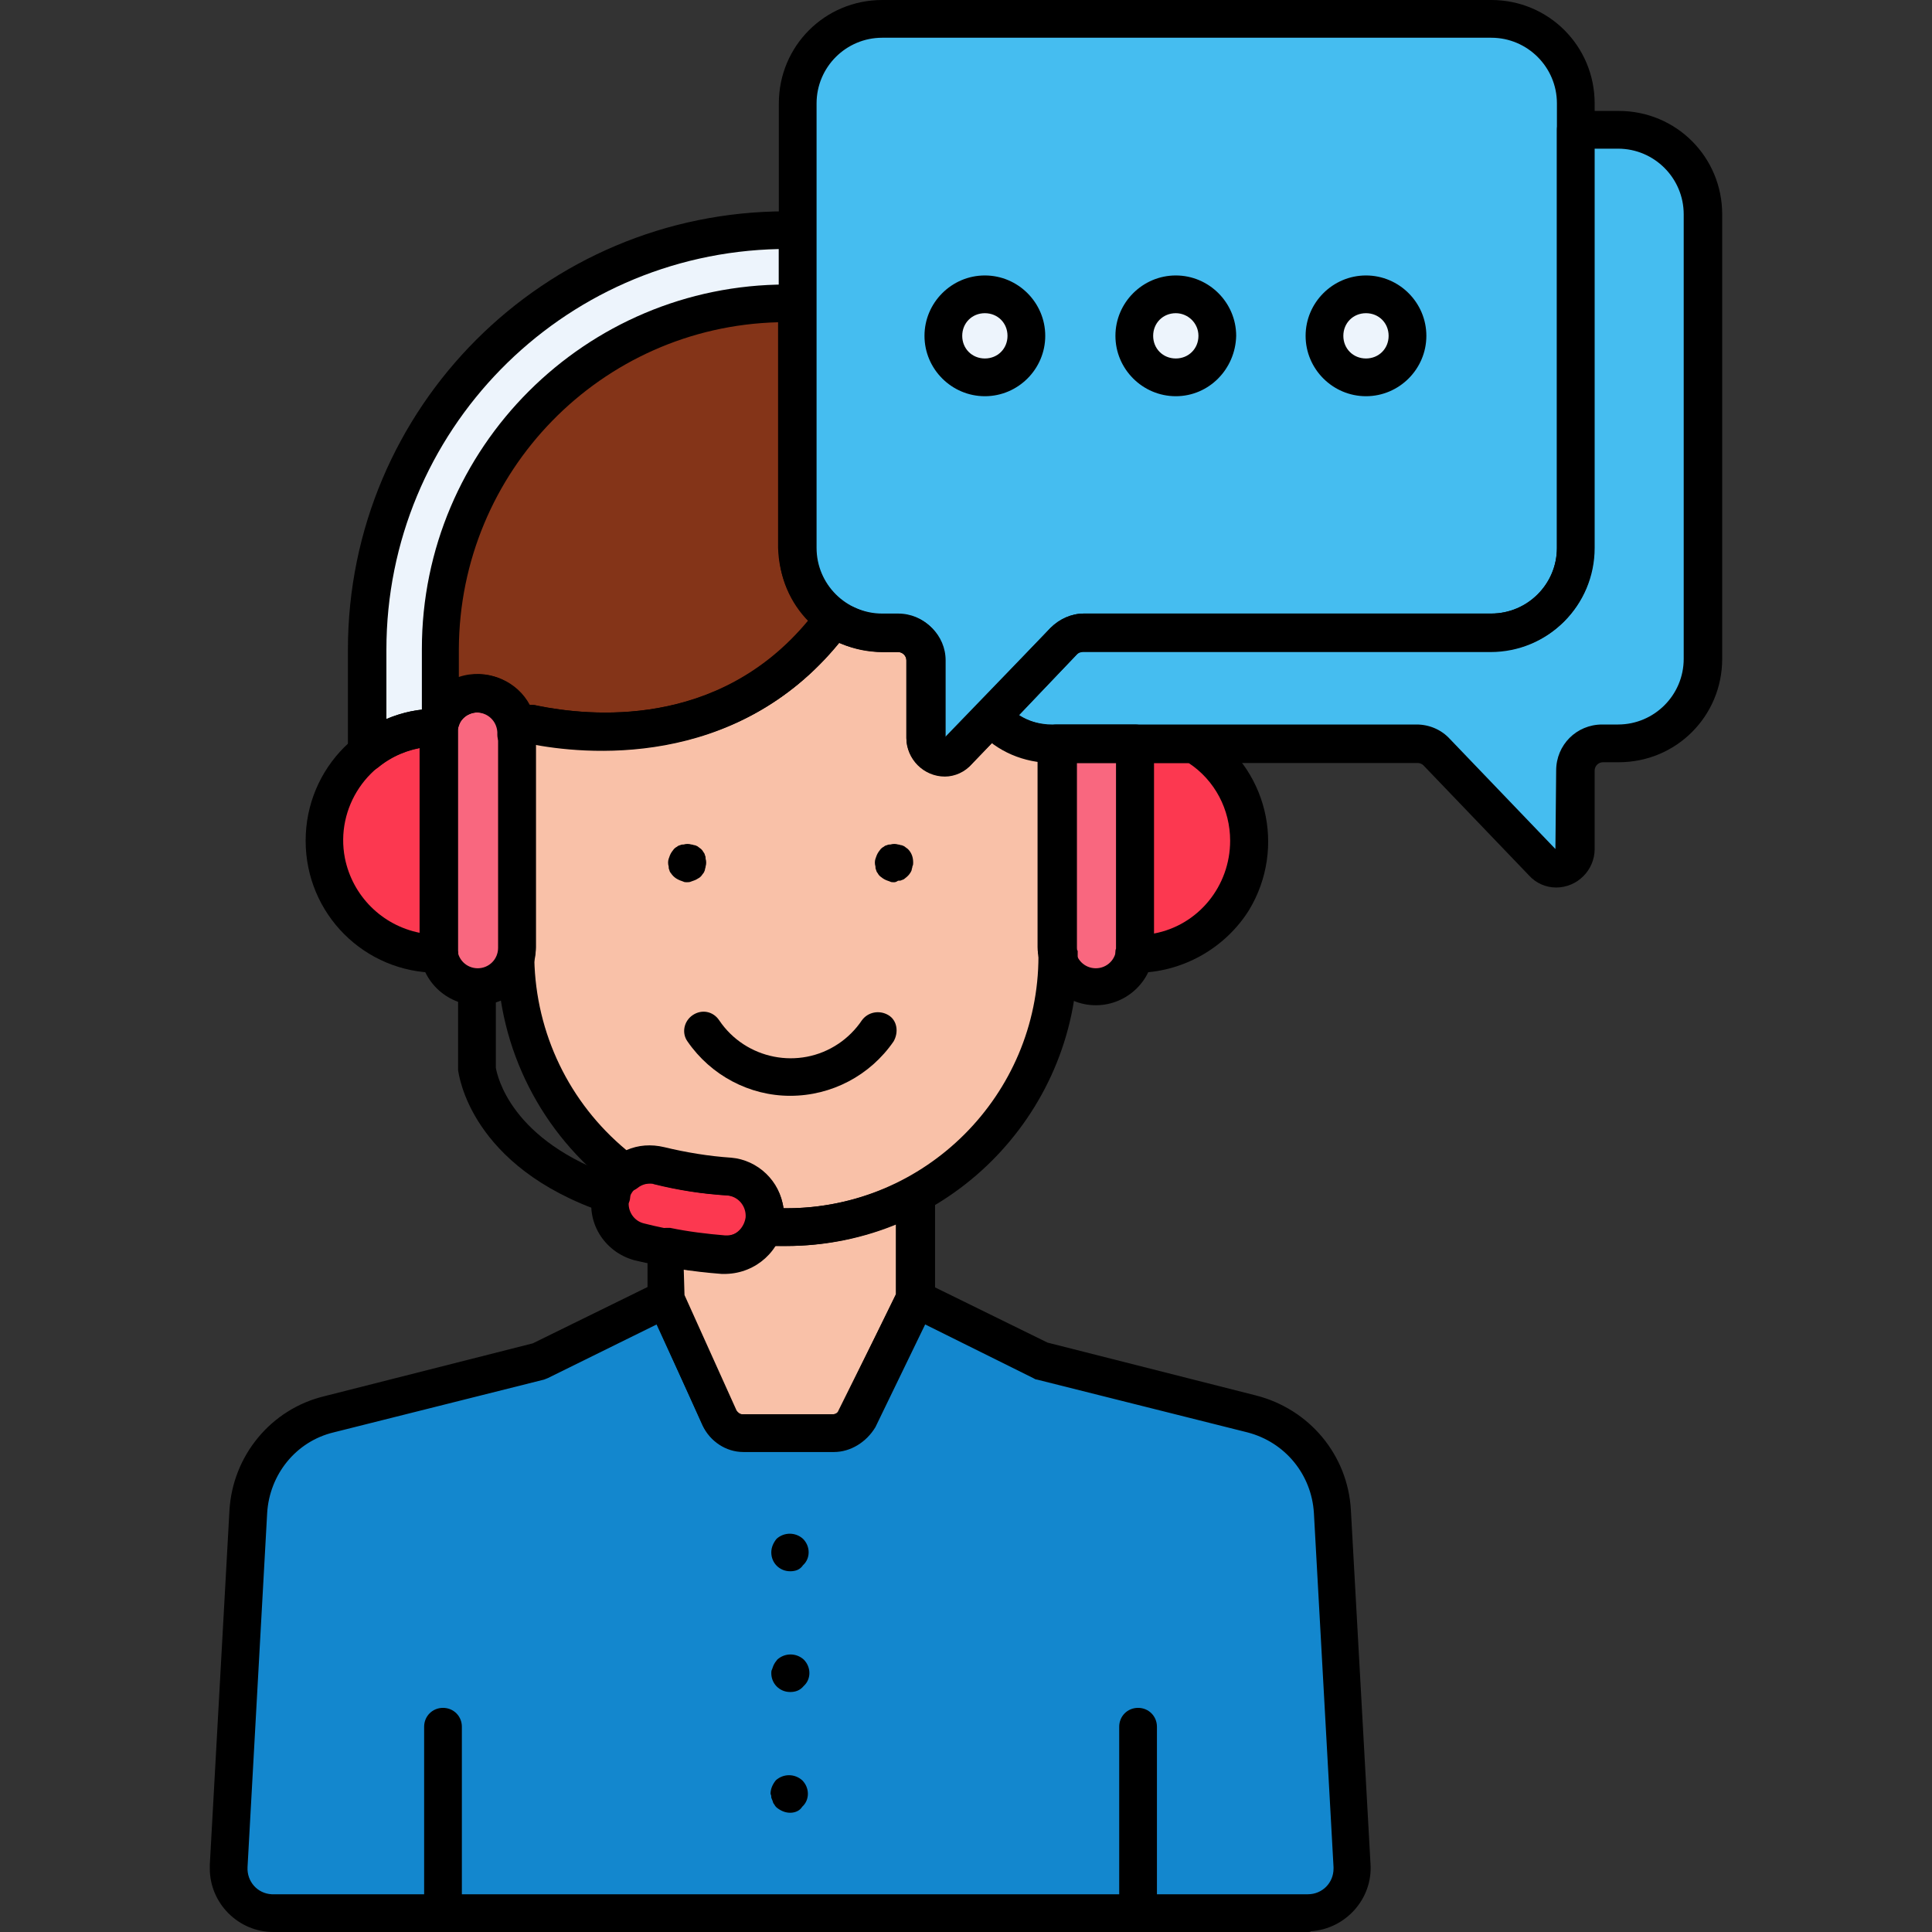
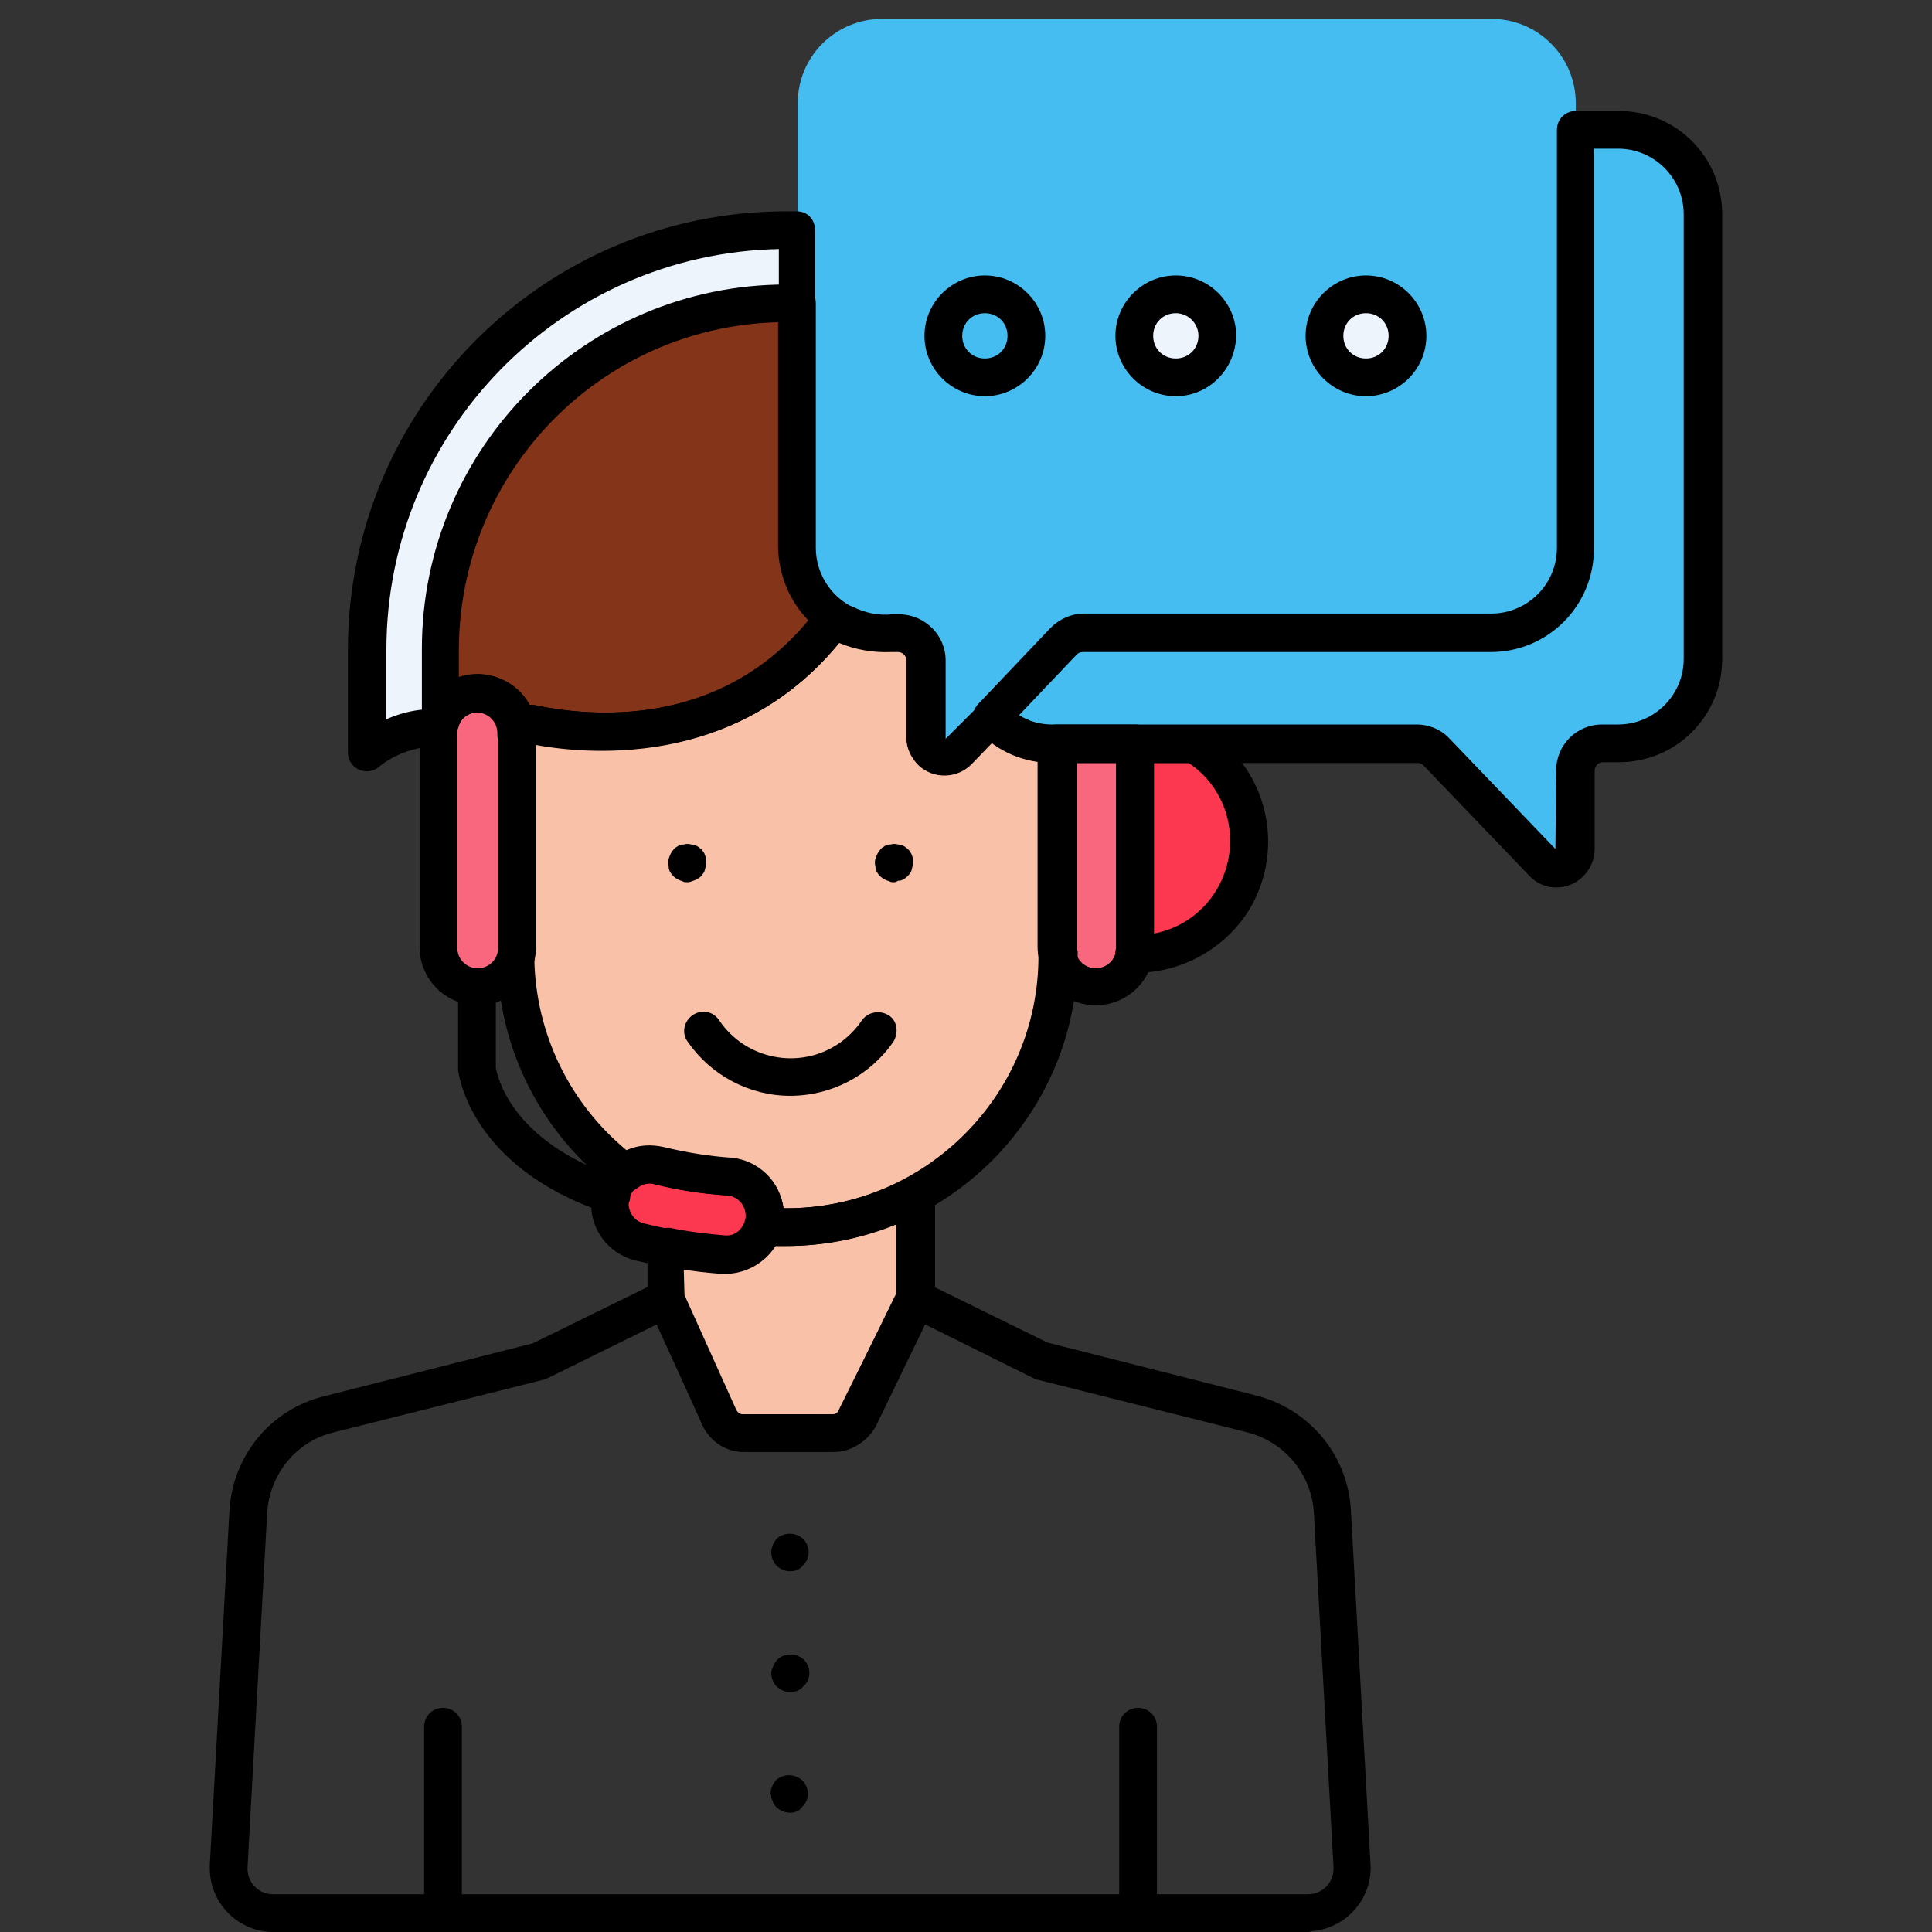
<svg xmlns="http://www.w3.org/2000/svg" version="1.1" id="Layer_1" x="0px" y="0px" viewBox="0 0 256 256" style="enable-background:new 0 0 256 256;" xml:space="preserve">
  <rect x="0" y="0" width="256" height="256" fill="#333333" stroke="none" />
  <style type="text/css"> .st0{fill:#F9677F;} .st1{fill:#FC3850;} .st2{fill:#EDF4FC;} .st3{fill:#843418;} .st4{fill:#1387CE;} .st5{fill:#F9C1A8;} .st6{fill:#45BDF0;} </style>
  <g id="Layer_18">
    <g>
      <path class="st0" d="M140,98.6v27c0,2.9,2.3,5.2,5.2,5.2c2.9,0,5.2-2.3,5.2-5.2v-27H140z" />
      <path class="st1" d="M158.3,98.6h-7.9v27c0,0.3,0,0.5-0.1,0.8c0.1,0,0.1,0,0.2,0c8.3,0,15-6.7,15-15 C165.5,106.1,162.8,101.3,158.3,98.6L158.3,98.6z" />
      <path class="st0" d="M63.3,91.9c2.9,0,5.2,2.3,5.2,5.2l0,0v28.5c0,2.9-2.3,5.2-5.2,5.2c-2.9,0-5.2-2.3-5.2-5.2V97.1 C58.1,94.2,60.5,91.9,63.3,91.9z" />
-       <path class="st1" d="M58,96.4c0.1,0,0.1,0,0.2,0c0,0.2-0.1,0.4-0.1,0.7v28.5c0,0.3,0,0.5,0.1,0.8c-0.1,0-0.1,0-0.2,0 c-8.3-0.1-14.9-6.8-14.9-15.1C43.2,103.1,49.8,96.5,58,96.4z" />
      <path class="st1" d="M96.2,166.2c-0.1,0-0.3,0-0.4,0c-3.7-0.3-7.4-0.9-11-1.8c-2.8-0.7-4.4-3.5-3.7-6.3s3.5-4.4,6.3-3.7l0,0 c3,0.8,6.2,1.2,9.3,1.5c2.8,0.2,5,2.7,4.7,5.6C101.1,164.2,98.9,166.2,96.2,166.2z" />
      <path class="st2" d="M105.7,72.7V30.5c-0.5,0-1,0-1.4,0c-30.7,0-55.6,24.9-55.6,55.6v13.6c2.7-2.1,6-3.3,9.4-3.3 c0.1,0,0.1,0,0.2,0c0,0.2-0.1,0.4-0.1,0.7c0-2.9,2.3-5.2,5.2-5.2c2.9,0,5.2,2.3,5.2,5.2c0,0,0,0,0,0c0,0,0,0,0,0 c0.4-0.8,1.3-1.2,2.1-1c6.5,1.4,25.8,3.7,38.9-12.8c0.5-0.6,1.3-0.9,2-0.7C107.9,80.6,105.7,76.8,105.7,72.7z" />
      <path class="st3" d="M105.7,72.7V40.2c-0.5,0-1,0-1.4,0c-25.3,0-45.8,20.5-45.8,45.8v9.5c0.8-2.7,3.7-4.3,6.5-3.4 c2.2,0.7,3.7,2.7,3.7,5c0,0,0,0,0,0c0.4-0.8,1.3-1.2,2.1-1c6.5,1.4,25.8,3.7,38.9-12.8c0.5-0.6,1.3-0.9,2-0.7 C107.9,80.6,105.7,76.8,105.7,72.7z" />
-       <path class="st4" d="M179.2,247.3l-2.6-46.9c-0.3-6.2-4.7-11.4-10.7-12.9l-27.9-7l-16.8-8.3l-7.7,15.9c-0.6,1.2-1.8,1.9-3.1,1.9 h-12c-1.3,0-2.6-0.8-3.1-2l-7.1-15.8l-16.8,8.3l-27.9,7c-6,1.5-10.3,6.8-10.7,12.9l-2.6,46.9c-0.2,3.3,2.3,6,5.6,6.2 c0.1,0,0.2,0,0.3,0h137.1c3.3,0,5.9-2.6,5.9-5.9C179.2,247.5,179.2,247.4,179.2,247.3z" />
      <path class="st5" d="M104.2,162.6L104.2,162.6c-1,0-2-0.1-3-0.1c-0.6,2.2-2.7,3.8-5,3.8c-0.1,0-0.3,0-0.4,0 c-2.6-0.2-5.1-0.5-7.6-1v6.9l7.1,15.8c0.6,1.2,1.8,2,3.1,2h12c1.3,0,2.5-0.8,3.1-1.9l7.7-15.9v-13.8 C116,161.1,110.2,162.6,104.2,162.6z" />
      <path class="st5" d="M140,98.6c-3.2,0.1-6.4-1.2-8.6-3.5l-4.4,4.6c-1,1-2.6,1.1-3.6,0.1c-0.5-0.5-0.8-1.2-0.8-1.9V87.5 c0-2-1.6-3.6-3.6-3.6c-1.2-0.1-4.1,0.5-7.4-1.3c-0.7-0.2-1.5,0.1-2,0.7C96.5,99.7,77.1,97.4,70.6,96c-0.9-0.2-1.7,0.2-2.1,1 c0,0,0,0,0,0v28.5c0,0.5-0.1,0.9-0.2,1.3c0.1,11.3,5.4,21.9,14.5,28.6c1.3-1,3-1.4,4.5-1c3,0.8,6.2,1.2,9.3,1.5 c2.8,0.2,5,2.7,4.8,5.5c0,0.3-0.1,0.7-0.2,1c1,0.1,2,0.1,3,0.1l0,0c19.8-0.1,35.8-16.1,35.9-35.9v-0.4c0-0.3-0.1-0.5-0.1-0.8 L140,98.6z" />
      <path class="st6" d="M214.5,17.2h-5.7v55.5c0,6.2-5,11.2-11.2,11.2h-54c-1,0-1.9,0.4-2.6,1.1l-9.6,10.1c2.1,2.2,5,3.5,8.1,3.5 h48.3c1,0,1.9,0.4,2.6,1.1l14,14.6c1,1,2.6,1.1,3.6,0.1c0.5-0.5,0.8-1.2,0.8-1.9v-10.3c0-2,1.6-3.6,3.6-3.6h2.1 c6.2,0,11.2-5,11.2-11.2V28.4C225.7,22.2,220.7,17.2,214.5,17.2z" />
      <path class="st6" d="M197.6,2.5h-80.7c-6.2,0-11.2,5-11.2,11.2v58.9c0,6.2,5,11.2,11.2,11.2h2.1c2,0,3.6,1.6,3.6,3.6v10.4 c0,1.4,1.1,2.6,2.5,2.6c0.7,0,1.4-0.3,1.9-0.8L141,85c0.7-0.7,1.6-1.1,2.6-1.1h54c6.2,0,11.2-5,11.2-11.2V13.7 C208.8,7.5,203.8,2.5,197.6,2.5z" />
-       <circle class="st2" cx="130.5" cy="44.5" r="5.5" />
      <circle class="st2" cx="155.8" cy="44.5" r="5.5" />
      <circle class="st2" cx="181" cy="44.5" r="5.5" />
      <path d="M104.7,208.2c-1.4,0-2.5-1.1-2.5-2.5c0-0.7,0.3-1.3,0.7-1.8c1-0.9,2.5-0.9,3.5,0c1,1,1,2.6,0,3.5 C106,208,105.4,208.2,104.7,208.2z" />
      <path d="M104.7,224.2c-1.4,0-2.5-1.1-2.5-2.5c0-0.2,0-0.3,0.1-0.5c0.1-0.3,0.2-0.6,0.4-0.9c0.1-0.1,0.2-0.3,0.3-0.4 c1-0.9,2.5-0.9,3.5,0c1,1,1,2.6,0,3.5C106,224,105.4,224.2,104.7,224.2z" />
      <path d="M104.7,240.2c-0.7,0-1.3-0.3-1.8-0.7c-0.1-0.1-0.2-0.2-0.3-0.4c-0.1-0.1-0.2-0.3-0.2-0.4c-0.1-0.2-0.1-0.3-0.2-0.5 c0-0.2,0-0.3-0.1-0.5c0-0.7,0.3-1.3,0.7-1.8c1-0.9,2.5-0.9,3.5,0c1,1,1,2.6,0,3.5C106,239.9,105.4,240.2,104.7,240.2z" />
      <path d="M104.7,145.2c-5.4,0-10.5-2.7-13.6-7.2c-0.8-1.1-0.5-2.7,0.7-3.5s2.7-0.5,3.5,0.7c3.5,5.2,10.6,6.6,15.8,3.1 c1.2-0.8,2.3-1.9,3.1-3.1c0.8-1.1,2.3-1.4,3.5-0.7s1.4,2.3,0.7,3.5C115.3,142.5,110.2,145.2,104.7,145.2z" />
      <path d="M91,116.9c-0.2,0-0.3,0-0.5-0.1c-0.3-0.1-0.6-0.2-0.9-0.4c-0.3-0.2-0.5-0.4-0.7-0.7c-0.1-0.1-0.2-0.3-0.2-0.4 c-0.1-0.2-0.1-0.3-0.1-0.5c-0.1-0.3-0.1-0.7,0-1c0.1-0.3,0.2-0.6,0.4-0.9c0.1-0.1,0.2-0.3,0.3-0.4c0.1-0.1,0.2-0.2,0.4-0.3 c0.1-0.1,0.3-0.2,0.4-0.2c0.2-0.1,0.3-0.1,0.5-0.1c0.3-0.1,0.7-0.1,1,0c0.2,0,0.3,0.1,0.5,0.1c0.2,0.1,0.3,0.1,0.4,0.2 c0.1,0.1,0.3,0.2,0.4,0.3c0.1,0.1,0.2,0.2,0.3,0.4c0.1,0.1,0.2,0.3,0.2,0.4c0.1,0.2,0.1,0.3,0.1,0.5c0.1,0.3,0.1,0.7,0,1 c0,0.2-0.1,0.3-0.1,0.5c-0.1,0.2-0.1,0.3-0.2,0.4c-0.1,0.1-0.2,0.3-0.3,0.4c-0.1,0.1-0.2,0.2-0.4,0.3c-0.3,0.2-0.6,0.3-0.9,0.4 C91.4,116.9,91.2,116.9,91,116.9z" />
      <path d="M118.4,116.9c-0.2,0-0.3,0-0.5-0.1c-0.3-0.1-0.6-0.2-0.9-0.4c-0.1-0.1-0.3-0.2-0.4-0.3c-0.1-0.1-0.2-0.2-0.3-0.4 c-0.1-0.1-0.2-0.3-0.2-0.4c-0.1-0.2-0.1-0.3-0.1-0.5c-0.1-0.3-0.1-0.7,0-1c0.1-0.3,0.2-0.6,0.4-0.9c0.1-0.1,0.2-0.3,0.3-0.4 c0.1-0.1,0.2-0.2,0.4-0.3c0.1-0.1,0.3-0.2,0.4-0.2c0.2-0.1,0.3-0.1,0.5-0.1c0.3-0.1,0.7-0.1,1,0c0.2,0,0.3,0.1,0.5,0.1 c0.2,0.1,0.3,0.1,0.4,0.2c0.1,0.1,0.3,0.2,0.4,0.3c0.5,0.5,0.7,1.1,0.7,1.8c0,0.2,0,0.3-0.1,0.5c0,0.2-0.1,0.3-0.1,0.5 c-0.2,0.5-0.5,0.8-0.9,1.1c-0.1,0.1-0.3,0.2-0.4,0.2c-0.1,0.1-0.3,0.1-0.5,0.1C118.7,116.9,118.6,116.9,118.4,116.9z" />
      <path d="M173.3,256H36.2c-4.6,0-8.4-3.8-8.4-8.4c0-0.2,0-0.3,0-0.5l2.6-46.9c0.4-7.3,5.5-13.5,12.6-15.2l27.6-7l16.5-8.1 c1.2-0.6,2.7-0.1,3.3,1.1c0,0,0,0.1,0,0.1l7.1,15.8c0.2,0.3,0.5,0.5,0.8,0.5h12c0.4,0,0.7-0.2,0.8-0.5L119,171 c0.6-1.2,2.1-1.8,3.3-1.2c0,0,0,0,0,0l16.5,8.1l27.6,7c7.1,1.8,12.2,7.9,12.6,15.2l2.6,46.9l0,0c0.3,4.6-3.3,8.6-7.9,8.9 C173.6,256,173.5,256,173.3,256z M87,175.5l-14.4,7.1c-0.2,0.1-0.3,0.1-0.5,0.2l-27.9,7c-5,1.2-8.5,5.6-8.8,10.7l-2.6,46.9 c-0.1,1.9,1.3,3.5,3.2,3.6c0.1,0,0.1,0,0.2,0h137.1c1.9,0,3.4-1.5,3.4-3.4c0-0.1,0-0.1,0-0.2l-2.6-46.9c-0.3-5.1-3.8-9.4-8.8-10.7 l-27.9-7c-0.2,0-0.3-0.1-0.5-0.2l-14.5-7.2l-6.6,13.6c-1,2-3.1,3.3-5.3,3.3h-12c-2.3,0-4.4-1.4-5.4-3.5L87,175.5z" />
      <path d="M150.8,256c-1.4,0-2.5-1.1-2.5-2.5v-24.7c0-1.4,1.1-2.5,2.5-2.5s2.5,1.1,2.5,2.5v24.7C153.3,254.9,152.2,256,150.8,256z" />
      <path d="M58.7,256c-1.4,0-2.5-1.1-2.5-2.5v-24.7c0-1.4,1.1-2.5,2.5-2.5s2.5,1.1,2.5,2.5v24.7C61.2,254.9,60,256,58.7,256z" />
      <path d="M145.2,133.2c-4.2,0-7.7-3.4-7.7-7.7v-27c0-1.4,1.1-2.5,2.5-2.5h10.4c1.4,0,2.5,1.1,2.5,2.5v27 C152.9,129.8,149.4,133.2,145.2,133.2z M142.5,101.1v24.5c0,1.5,1.2,2.7,2.7,2.7c1.5,0,2.7-1.2,2.7-2.7v-24.5H142.5z" />
      <path d="M150.5,128.9c-0.1,0-0.2,0-0.3,0c-1.4,0-2.5-1.2-2.4-2.5c0-0.1,0-0.2,0-0.3c0-0.1,0-0.3,0.1-0.4v-27 c0-1.4,1.1-2.5,2.5-2.5h7.9c0.5,0,0.9,0.1,1.3,0.4c8.3,5,10.9,15.7,5.9,24C162.3,125.7,156.6,128.9,150.5,128.9L150.5,128.9z M152.9,101.1v22.6c5.9-1.1,10.1-6.3,10.1-12.3c0-4.1-2-8-5.5-10.3L152.9,101.1z" />
      <path d="M63.3,133.2c-4.2,0-7.7-3.4-7.7-7.7V97.1c0-4.2,3.4-7.7,7.7-7.7c4.2,0,7.7,3.4,7.7,7.7v28.5 C71,129.8,67.6,133.2,63.3,133.2z M63.3,94.4c-1.5,0-2.7,1.2-2.7,2.7v28.5c0,1.5,1.2,2.7,2.7,2.7c1.5,0,2.7-1.2,2.7-2.7 c0,0,0,0,0,0V97.1C66,95.6,64.8,94.4,63.3,94.4z" />
-       <path d="M58,128.9c-9.7,0-17.5-7.8-17.5-17.5c0-9.7,7.8-17.5,17.5-17.5c0.1,0,0.2,0,0.3,0c1.4,0,2.5,1.2,2.4,2.5 c0,0.1,0,0.2,0,0.3l0,0.2c0,0.1,0,0.1,0,0.2v28.5c0,0.1,0,0.3,0,0.4c0.2,1.4-0.7,2.6-2.1,2.8c-0.1,0-0.2,0-0.3,0 C58.2,128.9,58.1,128.9,58,128.9z M55.6,99.1c-6.8,1.3-11.2,7.9-9.9,14.6c1,5,4.9,8.9,9.9,9.9V99.1z" />
      <path d="M96.2,168.8c-0.2,0-0.4,0-0.6,0c-3.9-0.3-7.7-0.9-11.5-1.8c-4.1-1.1-6.6-5.2-5.5-9.3c1.1-4.1,5.2-6.6,9.3-5.5l0,0 c2.9,0.7,5.9,1.2,8.9,1.4c4.2,0.3,7.4,4,7.1,8.2c0,0,0,0,0,0C103.5,165.7,100.2,168.7,96.2,168.8z M86,156.8 c-1.5,0-2.7,1.2-2.7,2.7c0,1.2,0.8,2.3,2,2.6c3.5,0.9,7,1.4,10.6,1.7c0.1,0,0.1,0,0.2,0c1.4,0,2.5-1.1,2.7-2.5 c0.1-1.5-1-2.8-2.5-2.9c0,0,0,0,0,0c-3.3-0.2-6.5-0.7-9.7-1.5C86.5,156.8,86.3,156.8,86,156.8z" />
      <path d="M110.5,192.4h-12c-2.3,0-4.4-1.4-5.4-3.5l-7.1-15.8c-0.1-0.3-0.2-0.7-0.2-1v-6.9c0-1.4,1.1-2.5,2.5-2.5c0.2,0,0.3,0,0.5,0 c2.4,0.5,4.9,0.8,7.3,1c0.1,0,0.1,0,0.2,0c1.2,0,2.2-0.8,2.6-1.9c0.3-1.2,1.4-1.9,2.6-1.8c1.1,0.1,2,0.1,2.8,0.1 c5.5,0,11-1.4,15.9-4c1.2-0.7,2.7-0.2,3.4,1c0.2,0.4,0.3,0.8,0.3,1.2v13.8c0,0.4-0.1,0.8-0.2,1.1l-7.7,15.9 C114.8,191.1,112.7,192.4,110.5,192.4z M90.7,171.6l6.9,15.3c0.2,0.3,0.5,0.5,0.8,0.5h12c0.4,0,0.7-0.2,0.8-0.5l7.5-15.4v-9.3 c-4.6,1.9-9.6,2.9-14.6,2.9c-0.5,0-1,0-1.5,0c-1.5,2.4-4.3,3.8-7.1,3.6c-1.7-0.1-3.3-0.3-4.9-0.5L90.7,171.6z" />
      <path d="M81,160.8c-0.3,0-0.5,0-0.8-0.1c-18-6.1-19.4-18.4-19.5-18.9c0-0.1,0-0.2,0-0.2v-10.1c0-1.4,1.1-2.5,2.5-2.5 c1.4,0,2.5,1.1,2.5,2.5v10c0.2,1,1.9,9.7,16.1,14.5c1.3,0.4,2,1.9,1.6,3.2C83,160.1,82.1,160.8,81,160.8L81,160.8z" />
      <path d="M48.6,102.2c-1.4,0-2.5-1.1-2.5-2.5V86.1c0-32.1,26-58.1,58.1-58.1c0.4,0,0.7,0,1,0l0.4,0c1.4,0,2.4,1.1,2.4,2.5v42.2 c0,3.2,1.8,6.2,4.6,7.7c1.2,0.7,1.7,2.2,1,3.4c-0.5,0.9-1.4,1.4-2.4,1.3c-13.8,17.1-34.2,14.8-40.8,13.5c-0.8,1.1-2.4,1.4-3.5,0.6 c-0.6-0.4-1-1.1-1-1.8c0-0.1,0-0.1,0-0.2s0-0.1,0-0.2c-0.1-1.5-1.3-2.6-2.8-2.6c-1.2,0.1-2.2,0.9-2.5,2.1c0,0.1,0,0.2,0,0.3l0,0.2 c0,0.1,0,0.1,0,0.2v0c0,1.4-1.2,2.5-2.6,2.4c-0.6,0-1.1-0.2-1.6-0.6c-2.3,0.3-4.5,1.2-6.3,2.7C49.7,102,49.2,102.2,48.6,102.2z M103.2,33c-28.9,0.6-52,24.2-52,53.1v9.2c1.6-0.7,3.4-1.2,5.2-1.3c1.7-3.9,6.2-5.7,10.1-4c1.6,0.7,2.9,1.9,3.7,3.4 c0.3,0,0.7,0,1,0.1c6.9,1.4,24,3.2,36-11.3c-2.5-2.6-3.9-6-4-9.6V33z" />
      <path d="M68.5,99.6c-1.3,0-2.4-1-2.5-2.3c0-0.1,0-0.1,0-0.2s0-0.1,0-0.2c-0.1-1.4-1.3-2.6-2.7-2.6c-1.2,0-2.2,0.8-2.5,1.9 c-0.4,1.3-1.8,2.1-3.1,1.7c-1-0.3-1.8-1.3-1.8-2.4v-9.5c0-26.7,21.7-48.3,48.3-48.3c0.4,0,0.8,0,1.2,0l0.3,0 c1.4,0,2.4,1.1,2.4,2.5v32.4c0,3.2,1.8,6.2,4.6,7.7c1.2,0.7,1.7,2.2,1,3.4c-0.5,0.9-1.4,1.4-2.4,1.3 c-13.8,17.1-34.2,14.8-40.8,13.5C70.1,99.2,69.3,99.6,68.5,99.6z M70.2,93.4c0.3,0,0.6,0,0.9,0.1c6.9,1.4,24,3.2,36-11.3 c-2.5-2.6-3.9-6-4-9.6V42.7c-23.5,0.6-42.2,19.8-42.3,43.3v3.7c3.6-1.2,7.5,0.4,9.2,3.7L70.2,93.4z" />
      <path d="M206.2,117.6c-1.4,0-2.7-0.6-3.6-1.6l-14-14.6c-0.2-0.2-0.5-0.3-0.8-0.3h-48.3c-3.8,0-7.4-1.5-9.9-4.3 c-0.9-1-0.9-2.5,0-3.5l9.6-10.1c1.2-1.2,2.8-1.9,4.4-1.9h54c4.8,0,8.7-3.9,8.7-8.7V17.2c0-1.4,1.1-2.5,2.5-2.5h5.7 c7.6,0,13.7,6.1,13.7,13.7v58.9c0,7.6-6.1,13.7-13.7,13.7h-2.1c-0.6,0-1.1,0.5-1.1,1.1v10.4C211.3,115.3,209,117.6,206.2,117.6 L206.2,117.6z M135,94.8c1.3,0.8,2.9,1.2,4.4,1.2h48.3c1.7,0,3.3,0.7,4.4,1.9l14,14.6l0.1-10.4c0-3.4,2.7-6.1,6.1-6.1h2.1 c4.8,0,8.7-3.9,8.7-8.7V28.4c0-4.8-3.9-8.7-8.7-8.7h-3.2v53c0,7.6-6.1,13.7-13.7,13.7h-54c-0.3,0-0.6,0.1-0.8,0.3L135,94.8z" />
      <path d="M104.2,165.1c-1,0-2.1,0-3.2-0.1c-1.4-0.1-2.4-1.3-2.3-2.7c0-0.2,0-0.3,0.1-0.5c0.1-0.2,0.1-0.3,0.1-0.5 c0.1-1.5-1-2.8-2.4-2.9c0,0,0,0,0,0c-3.3-0.2-6.5-0.7-9.7-1.5c-0.8-0.2-1.7,0-2.3,0.5c-0.9,0.7-2.2,0.8-3.1,0.1 c-9.6-7.2-15.4-18.5-15.5-30.6c0-0.2,0-0.4,0.1-0.7c0.1-0.2,0.1-0.5,0.1-0.7V97.2c0,0,0-0.1,0-0.1c0-0.4,0.1-0.8,0.3-1.2 c0.9-1.8,2.9-2.8,4.9-2.3c7,1.5,24.5,3.2,36.5-11.9c1.1-1.4,2.9-2,4.6-1.5c0.2,0.1,0.4,0.1,0.6,0.2c1.6,0.8,3.4,1.2,5.2,1 c0.4,0,0.8,0,1.1,0c3.3,0.1,6,2.8,6,6.1v10.4l4.5-4.5c0.5-0.5,1.1-0.8,1.8-0.8l0,0c0.7,0,1.3,0.3,1.8,0.8c1.7,1.8,4.1,2.8,6.6,2.7 c0.2,0,0.5,0,0.7,0.1c1.2,0.2,2,1.3,2,2.4v27c0,0.1,0,0.3,0.1,0.4c0,0.1,0,0.3,0,0.4v0.4C142.6,147.9,125.4,165.1,104.2,165.1z M103.8,160.1h0.4c18.4,0,33.4-15,33.4-33.4v-0.2c-0.1-0.3-0.1-0.7-0.1-1v-24.7c-2.2-0.3-4.2-1.1-6-2.4l-2.7,2.8 c-1.9,2-5.1,2.1-7.1,0.2c-1-1-1.6-2.3-1.6-3.6V87.5c0-0.6-0.5-1.1-1.1-1.1c-0.1,0-0.1,0-0.2,0c-0.2,0-0.4,0-0.7,0 c-2.4,0.1-4.7-0.3-6.9-1.2C97.7,101.7,78,99.9,71,98.6v26.9c0,0.5-0.1,1.1-0.2,1.6c0.2,9.8,4.6,19,12.2,25.3 c1.6-0.7,3.3-0.8,5-0.4c2.9,0.7,5.9,1.2,8.9,1.4C100.4,153.7,103.4,156.5,103.8,160.1L103.8,160.1z M68.5,97L68.5,97z" />
-       <path d="M125.2,102.9c-2.8,0-5.1-2.3-5.1-5.1V87.5c0-0.6-0.5-1.1-1.1-1.1h-2.1c-7.6,0-13.7-6.1-13.7-13.7V13.7 c0-7.6,6.1-13.7,13.7-13.7h80.7c7.6,0,13.7,6.1,13.7,13.7v58.9c0,7.6-6.1,13.7-13.7,13.7h-54c-0.3,0-0.6,0.1-0.8,0.3l-14,14.6 C127.9,102.3,126.5,102.9,125.2,102.9z M116.9,5c-4.8,0-8.7,3.9-8.7,8.7v58.9c0,4.8,3.9,8.7,8.7,8.7h2.1c3.4,0,6.1,2.7,6.1,6.1 v10.4l14.1-14.6c1.2-1.2,2.8-1.9,4.4-1.9h54c4.8,0,8.7-3.9,8.7-8.7V13.7c0-4.8-3.9-8.7-8.7-8.7H116.9z" />
      <path d="M130.5,52.5c-4.4,0-8-3.6-8-8s3.6-8,8-8c4.4,0,8,3.6,8,8C138.5,48.9,134.9,52.5,130.5,52.5z M130.5,41.5c-1.7,0-3,1.3-3,3 s1.3,3,3,3s3-1.3,3-3S132.2,41.5,130.5,41.5z" />
      <path d="M155.8,52.5c-4.4,0-8-3.6-8-8s3.6-8,8-8s8,3.6,8,8C163.7,48.9,160.2,52.5,155.8,52.5z M155.8,41.5c-1.7,0-3,1.3-3,3 s1.3,3,3,3s3-1.3,3-3S157.4,41.5,155.8,41.5z" />
      <path d="M181,52.5c-4.4,0-8-3.6-8-8s3.6-8,8-8s8,3.6,8,8C189,48.9,185.4,52.5,181,52.5z M181,41.5c-1.7,0-3,1.3-3,3s1.3,3,3,3 s3-1.3,3-3S182.7,41.5,181,41.5z" />
    </g>
  </g>
</svg>